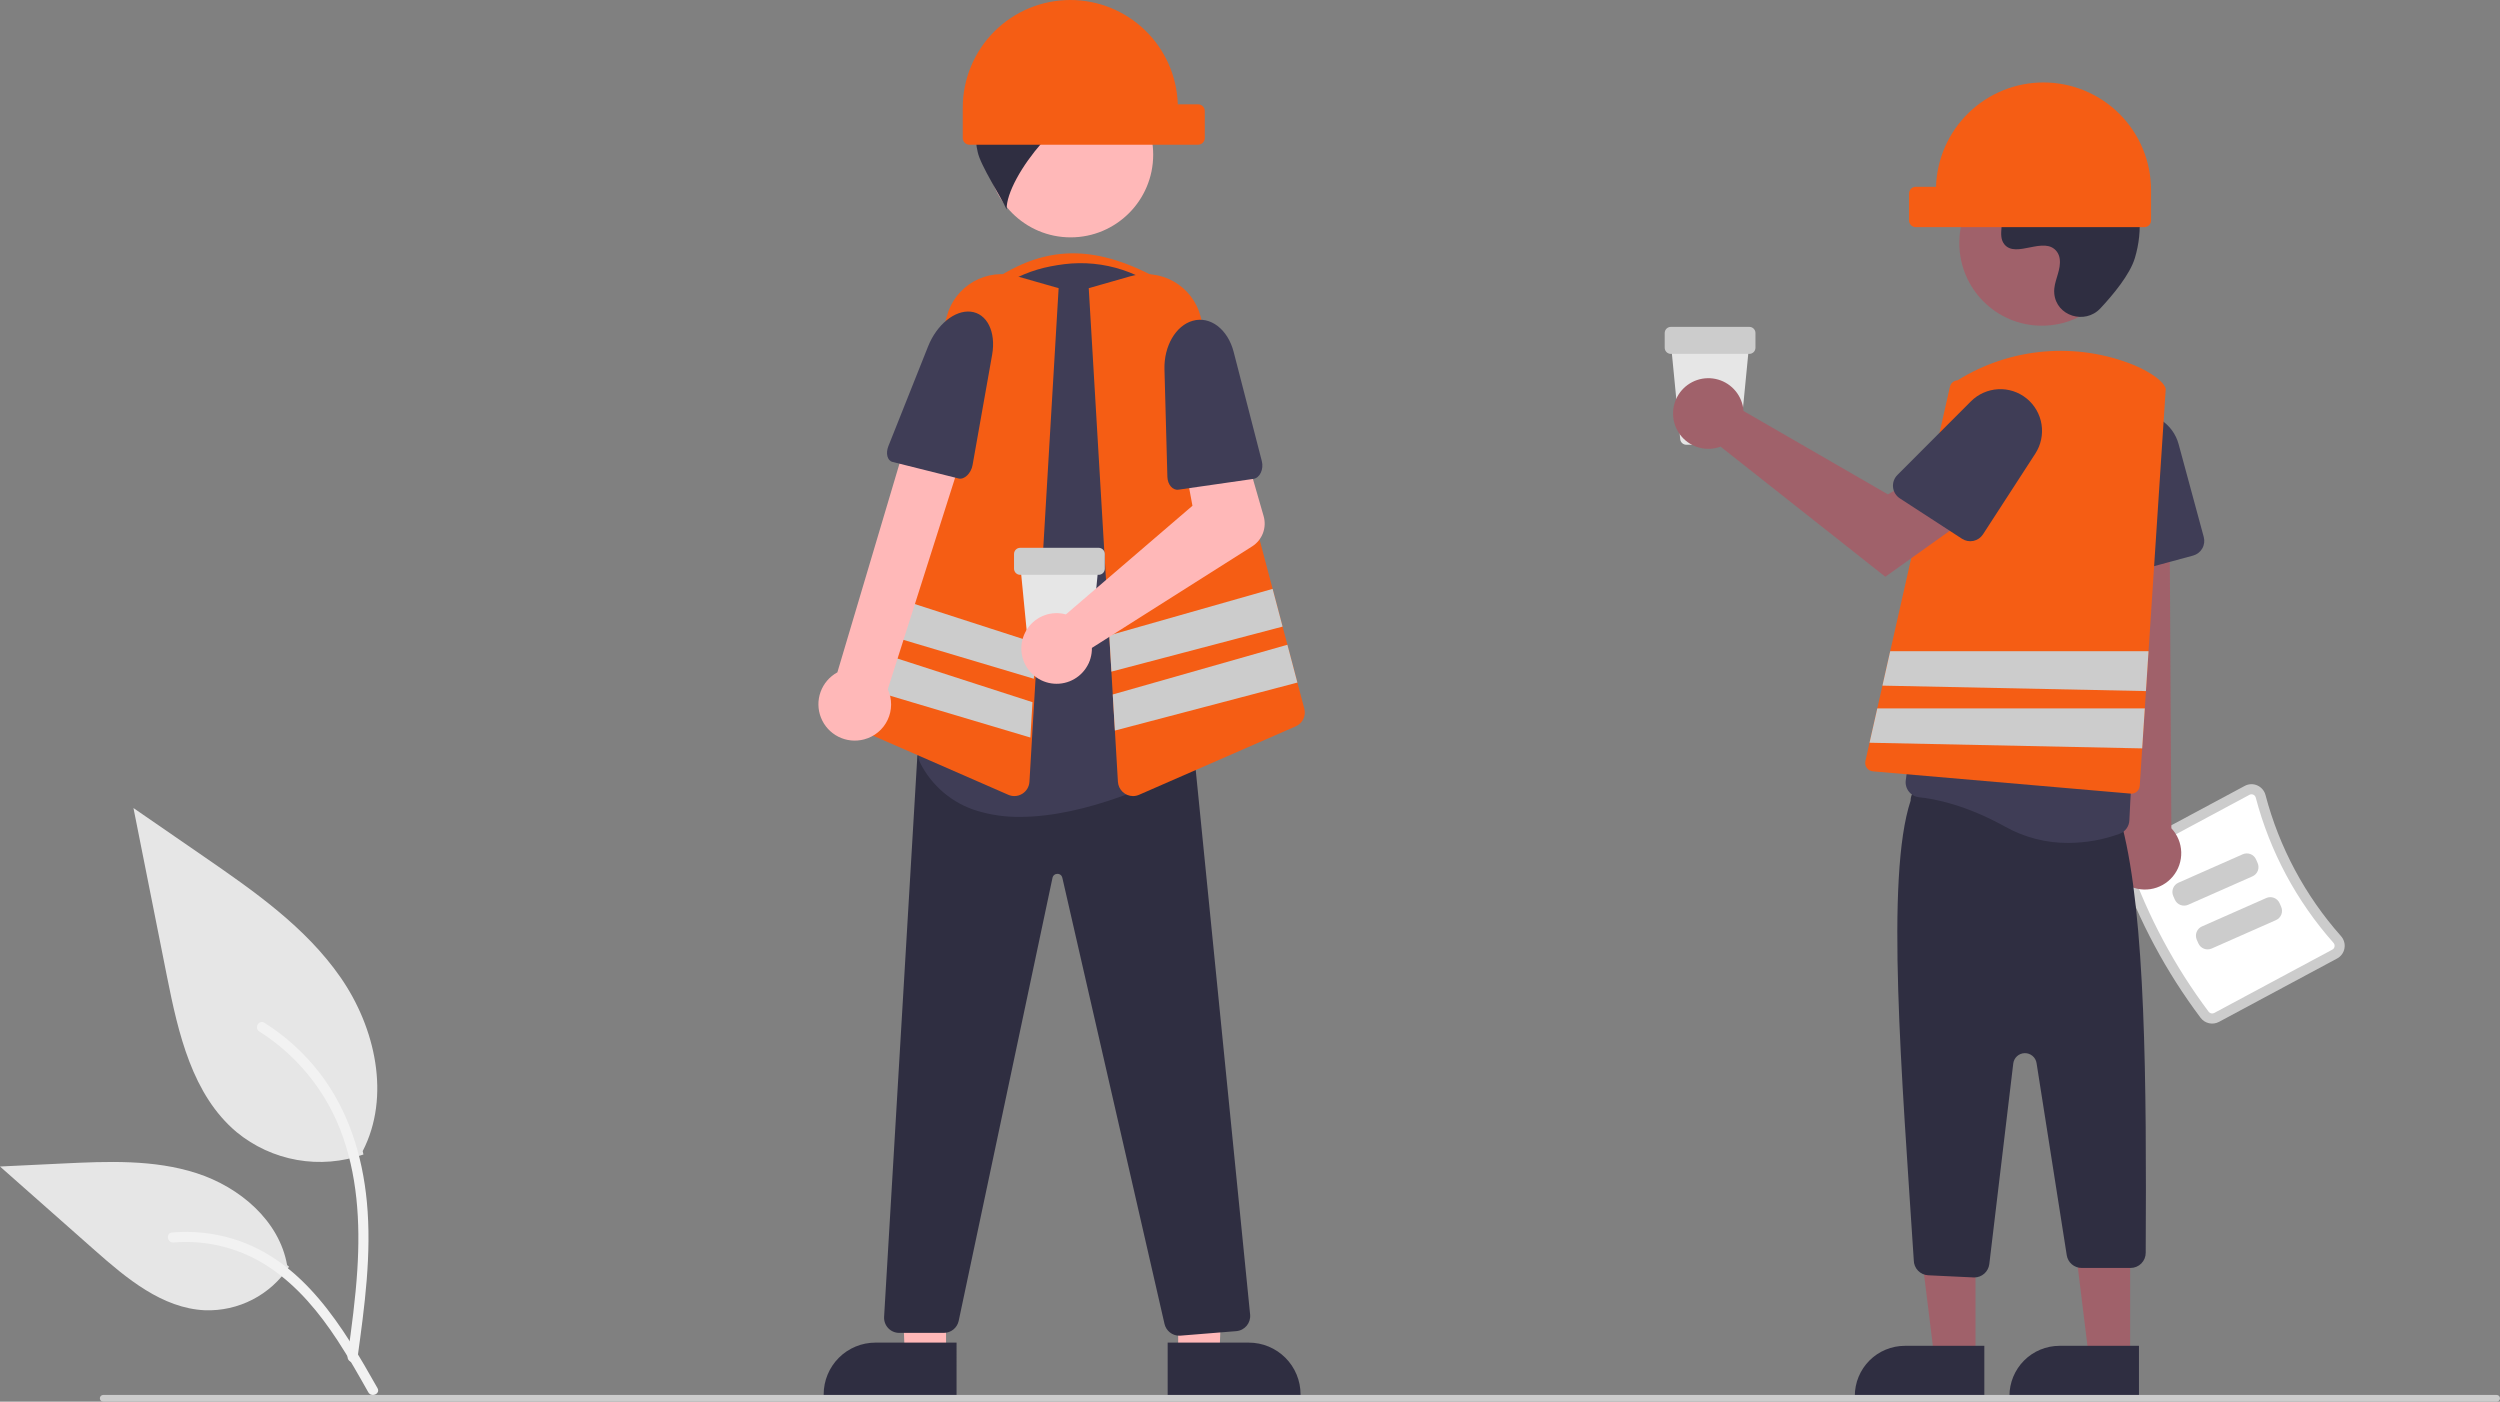
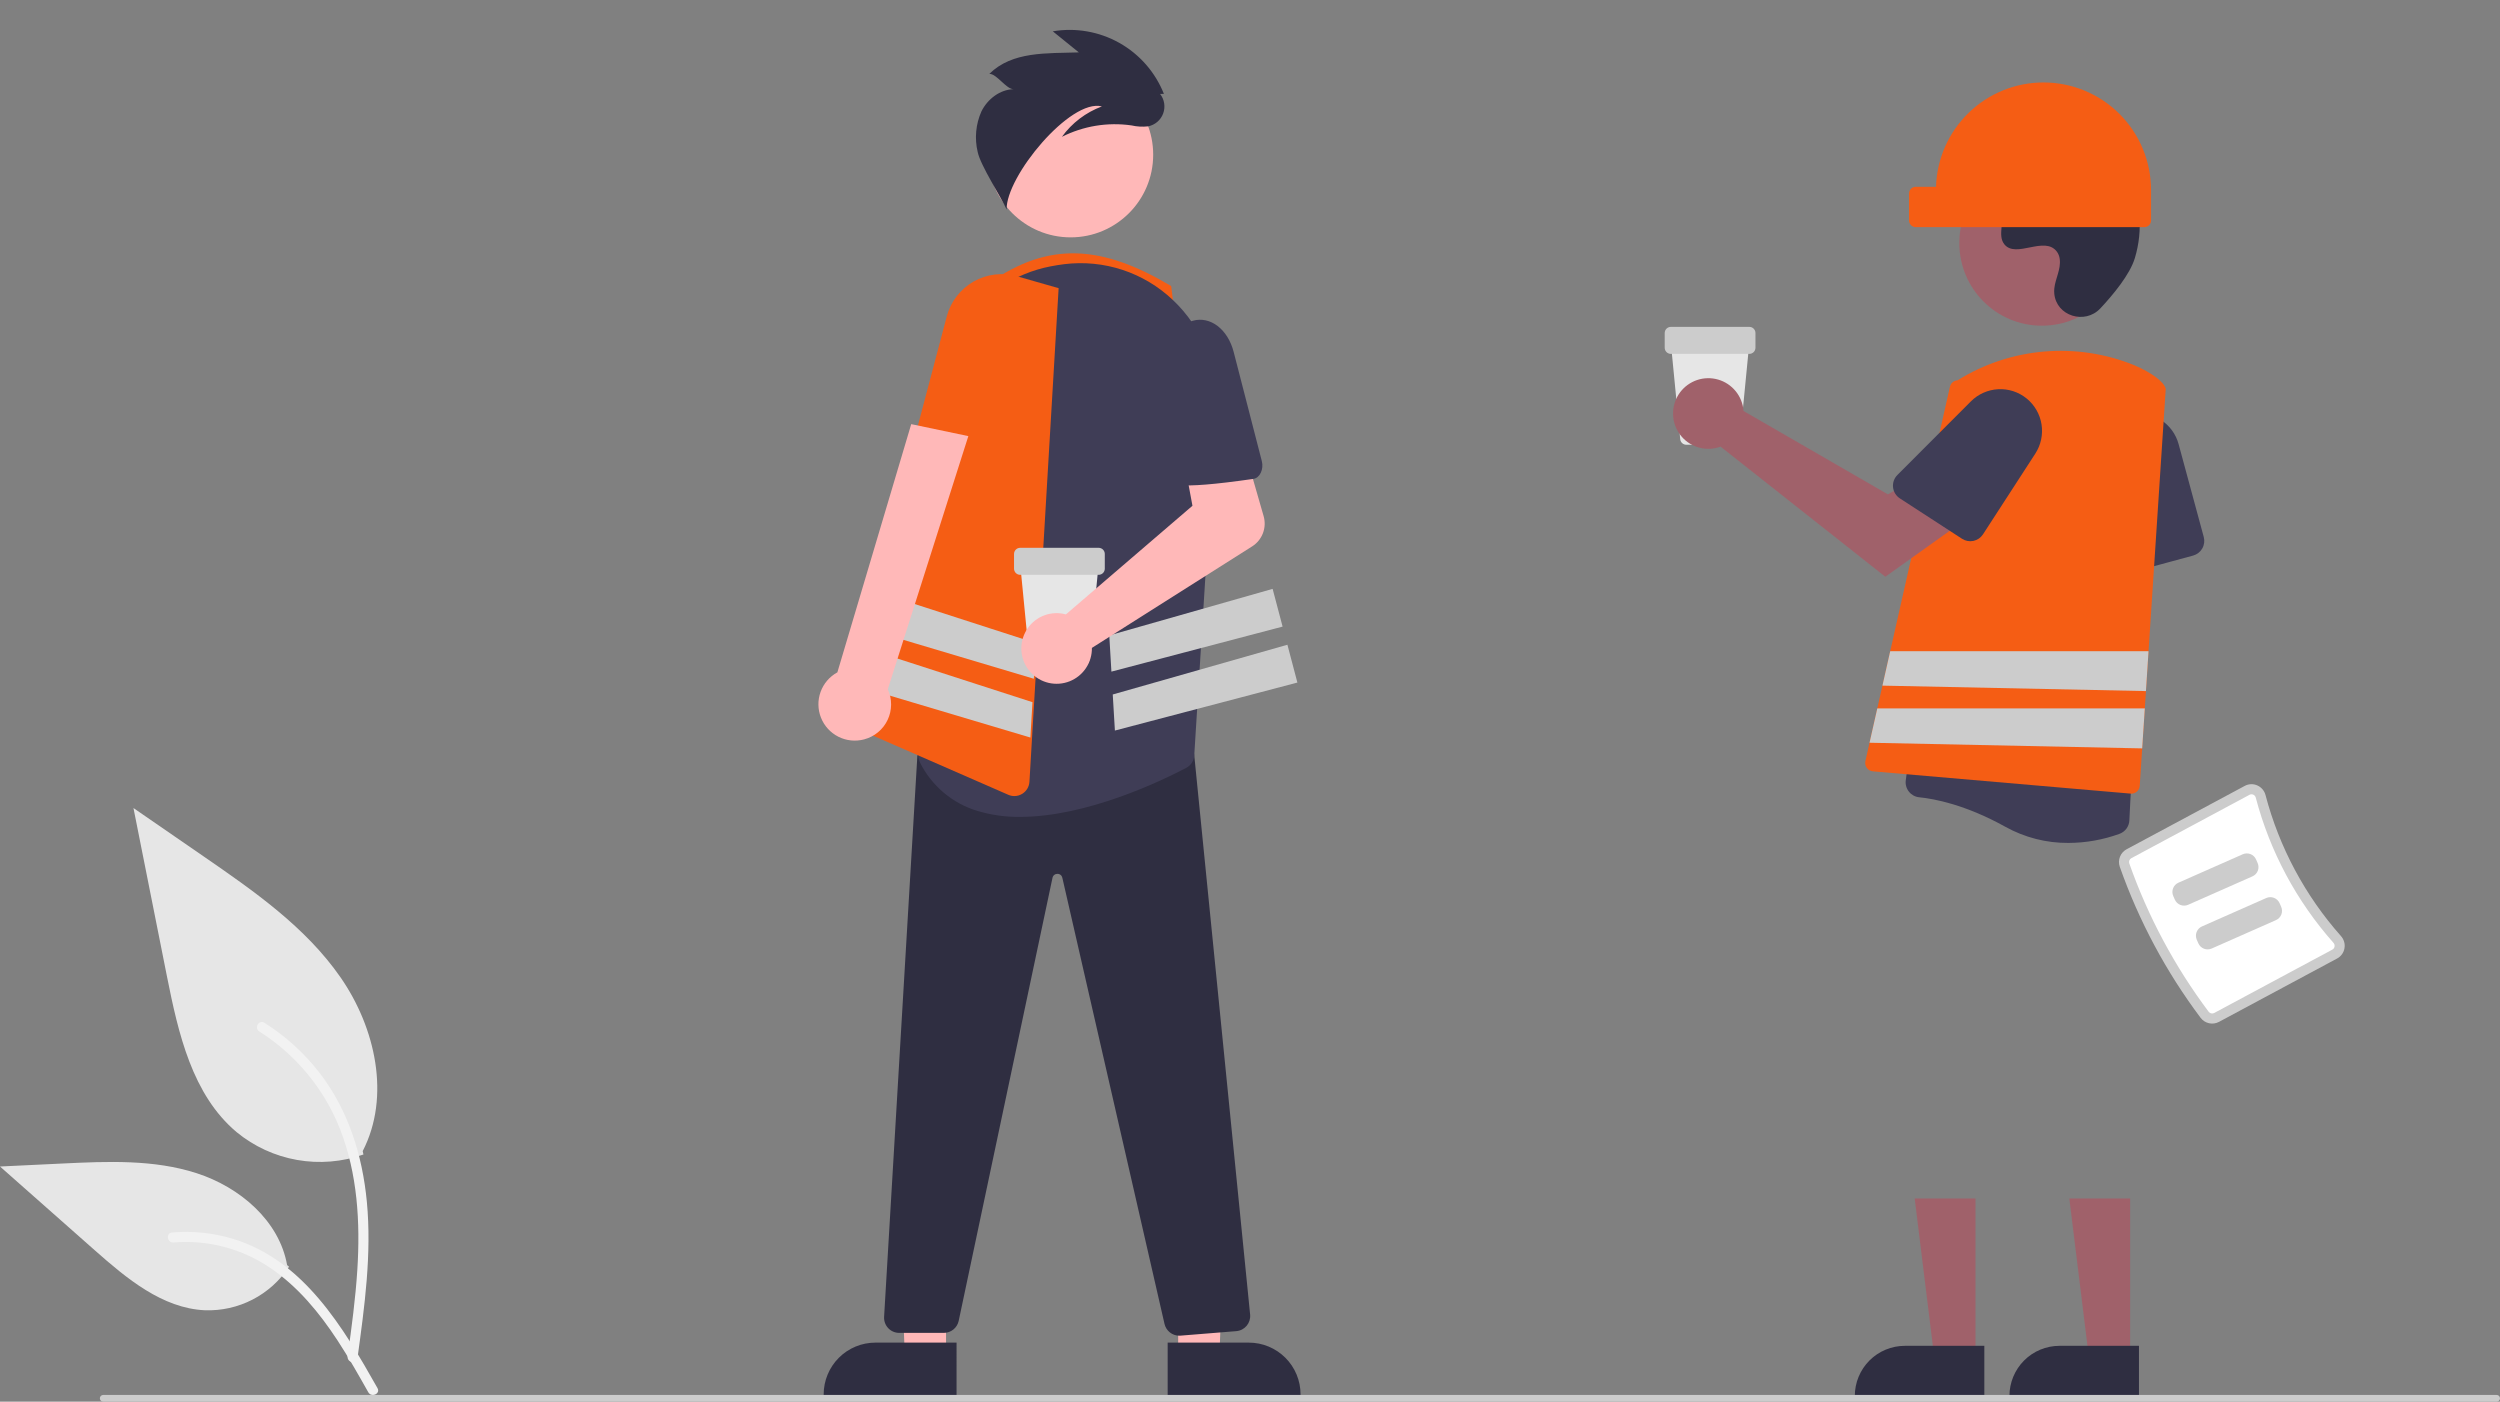
<svg xmlns="http://www.w3.org/2000/svg" width="478" height="268" viewBox="0 0 478 268" fill="none">
  <rect x="0" y="0" width="478" height="268" fill="#808080" stroke="none" />
  <g clip-path="url(#clip0_19_1440)">
    <path d="M331.511 85.036H322.425C322.134 85.037 321.852 84.929 321.636 84.733C321.42 84.537 321.286 84.267 321.258 83.977L319.44 65.315H334.496L332.678 83.976C332.65 84.267 332.515 84.537 332.299 84.733C332.084 84.929 331.802 85.037 331.511 85.036Z" fill="#E6E6E6" />
    <path d="M334.472 67.663H319.464C319.153 67.662 318.855 67.539 318.635 67.319C318.415 67.099 318.291 66.8 318.291 66.489V63.672C318.291 63.36 318.415 63.062 318.635 62.842C318.855 62.622 319.153 62.498 319.464 62.498H334.472C334.783 62.498 335.081 62.622 335.301 62.842C335.521 63.062 335.644 63.361 335.645 63.672V66.489C335.644 66.8 335.521 67.099 335.301 67.319C335.081 67.539 334.783 67.662 334.472 67.663Z" fill="#CCCCCC" />
    <path d="M225.213 64.989H189.22V54.05C200.593 46.126 210.67 46.815 223.927 54.694L225.213 64.989Z" fill="#F55D14" />
    <path d="M180.885 259.286L173.005 259.285L171.827 228.857L180.886 228.858L180.885 259.286Z" fill="#FFB8B8" />
    <path d="M182.894 266.932L157.487 266.931V266.61C157.487 265.309 157.743 264.022 158.24 262.821C158.737 261.62 159.465 260.528 160.384 259.609C161.302 258.69 162.392 257.96 163.592 257.463C164.792 256.965 166.078 256.709 167.376 256.709L182.895 256.71L182.894 266.932Z" fill="#2F2E41" />
    <path d="M225.268 259.286L233.147 259.285L234.326 228.857L225.266 228.858L225.268 259.286Z" fill="#FFB8B8" />
    <path d="M223.258 256.71L238.776 256.709C240.075 256.709 241.361 256.965 242.561 257.463C243.761 257.96 244.851 258.69 245.769 259.609C246.688 260.528 247.416 261.62 247.913 262.821C248.41 264.022 248.666 265.309 248.666 266.61V266.931L223.258 266.932L223.258 256.71Z" fill="#2F2E41" />
    <path d="M225.475 255.386C224.817 255.384 224.18 255.158 223.667 254.747C223.154 254.335 222.796 253.761 222.651 253.119L203.12 167.836C203.077 167.619 202.96 167.425 202.787 167.286C202.615 167.148 202.4 167.075 202.179 167.081H202.174C201.953 167.077 201.737 167.151 201.565 167.291C201.394 167.431 201.277 167.627 201.236 167.845L183.301 252.554C183.161 253.202 182.804 253.782 182.29 254.2C181.775 254.617 181.134 254.846 180.471 254.848H171.928C171.534 254.848 171.143 254.768 170.782 254.611C170.42 254.455 170.093 254.226 169.823 253.939C169.553 253.652 169.344 253.312 169.209 252.941C169.075 252.571 169.017 252.176 169.04 251.782L175.404 144.418L177.965 143.659L178.013 143.66L228.311 144.1L239.024 251.347C239.062 251.729 239.023 252.115 238.909 252.482C238.796 252.85 238.611 253.191 238.365 253.485C238.118 253.78 237.816 254.023 237.475 254.2C237.134 254.376 236.761 254.483 236.378 254.514L225.707 255.376C225.629 255.383 225.552 255.386 225.475 255.386Z" fill="#2F2E41" />
    <path d="M204.703 45.384C213.422 45.384 220.49 38.309 220.49 29.58C220.49 20.852 213.422 13.776 204.703 13.776C195.985 13.776 188.917 20.852 188.917 29.58C188.917 38.309 195.985 45.384 204.703 45.384Z" fill="#FFB8B8" />
    <path d="M195.033 156.189C192.263 156.223 189.505 155.835 186.853 155.036C184.493 154.324 182.305 153.136 180.422 151.545C178.538 149.955 177 147.995 175.902 145.787C175.554 145.122 175.476 144.349 175.686 143.628C177.427 137.679 185.841 106.758 180.473 82.176C179.715 78.761 179.652 75.229 180.287 71.789C180.923 68.349 182.244 65.073 184.172 62.156C186.054 59.261 188.5 56.775 191.363 54.848C194.226 52.92 197.448 51.589 200.836 50.935L200.836 50.934C201.726 50.76 202.621 50.617 203.496 50.509C207.241 50.048 211.042 50.421 214.626 51.601C218.21 52.782 221.49 54.741 224.229 57.338C227.05 59.987 229.252 63.227 230.676 66.827C232.1 70.426 232.711 74.297 232.466 78.161L228.341 144.439C228.312 144.936 228.155 145.417 227.885 145.835C227.615 146.253 227.241 146.593 226.799 146.822C222.048 149.315 207.775 156.189 195.033 156.189Z" fill="#3F3D56" />
    <path d="M222.537 17.947C220.897 13.821 217.893 10.383 214.027 8.207C210.161 6.031 205.666 5.248 201.293 5.989L206.27 10.016C200.086 10.224 193.577 9.781 189.161 14.121C190.567 14.082 192.409 17.092 193.815 17.053C191.187 17.105 188.804 18.953 187.643 21.314C186.568 23.74 186.316 26.452 186.927 29.034C187.446 31.614 191.406 37.657 192.471 40.063C192.288 33.776 204.651 18.781 210.688 20.346C207.62 21.485 204.959 23.508 203.039 26.16C207.146 24.085 211.791 23.324 216.344 23.98C217.383 24.219 218.456 24.279 219.516 24.158C220.165 24.029 220.771 23.736 221.275 23.307C221.779 22.877 222.165 22.325 222.395 21.703C222.625 21.082 222.693 20.412 222.59 19.757C222.488 19.102 222.22 18.484 221.812 17.963L222.537 17.947Z" fill="#2F2E41" />
    <path d="M193.945 152.209C193.547 152.208 193.152 152.125 192.787 151.964L162.836 138.876C162.2 138.603 161.683 138.109 161.382 137.485C161.08 136.862 161.014 136.15 161.195 135.481L181.023 60.493C181.391 59.097 182.034 57.79 182.914 56.646C183.794 55.503 184.892 54.547 186.146 53.833C187.399 53.12 188.782 52.664 190.213 52.492C191.645 52.321 193.096 52.437 194.482 52.834L202.41 55.099L196.829 149.482C196.8 149.947 196.66 150.399 196.42 150.799C196.18 151.199 195.847 151.535 195.45 151.779C194.998 152.059 194.477 152.208 193.945 152.209Z" fill="#F55D14" />
-     <path d="M249.379 135.48L248.061 130.506L246.153 123.273L245.233 119.805L243.325 112.592L229.551 60.491C229.184 59.096 228.541 57.787 227.662 56.643C226.783 55.499 225.684 54.542 224.43 53.829C223.177 53.116 221.793 52.66 220.362 52.489C218.93 52.319 217.478 52.436 216.092 52.834L208.167 55.099L212.094 121.485L212.5 128.415L212.757 132.784V132.79L213.168 139.682L213.746 149.482C213.794 150.217 214.118 150.908 214.653 151.414C215.188 151.92 215.896 152.205 216.632 152.21C217.03 152.207 217.424 152.124 217.789 151.965L247.74 138.877C248.377 138.604 248.893 138.11 249.195 137.486C249.496 136.861 249.561 136.149 249.379 135.48Z" fill="#F55D14" />
    <path d="M245.233 119.805L212.5 128.415L212.094 121.485L243.325 112.592L245.233 119.805Z" fill="#CCCCCC" />
    <path d="M248.061 130.506L213.168 139.682L212.757 132.79V132.784L246.153 123.274L248.061 130.506Z" fill="#CCCCCC" />
    <path d="M198.077 122.978L197.671 129.779L165.568 120.204L167.45 113.088L198.077 122.978Z" fill="#CCCCCC" />
    <path d="M197.408 134.257L164.648 123.673L162.765 130.809L197.009 141.02L197.408 134.257Z" fill="#CCCCCC" />
    <path d="M165.219 141.37C166.196 141.115 167.105 140.648 167.882 140.003C168.659 139.359 169.286 138.551 169.717 137.637C170.149 136.724 170.375 135.727 170.38 134.716C170.385 133.706 170.169 132.706 169.746 131.789L185.147 83.384L174.227 81.094L160.107 128.551C158.614 129.364 157.47 130.697 156.893 132.297C156.316 133.897 156.345 135.654 156.976 137.234C157.606 138.814 158.793 140.108 160.313 140.87C161.832 141.633 163.578 141.81 165.219 141.37Z" fill="#FFB8B8" />
-     <path d="M185.575 59.588C188.711 59.908 190.475 63.438 189.695 67.833L185.954 88.925C185.673 90.506 184.373 91.758 183.293 91.487L170.638 88.32C169.664 88.076 169.305 86.691 169.857 85.305L177.454 66.225C179.104 62.081 182.535 59.277 185.575 59.588Z" fill="#3F3D56" />
-     <path d="M204.645 3.62983e-10C209.988 0.001 215.121 2.083 218.957 5.806C222.792 9.529 225.03 14.601 225.196 19.947H229.069C229.41 19.947 229.737 20.083 229.978 20.324C230.219 20.566 230.354 20.893 230.354 21.234V26.382C230.354 26.723 230.219 27.05 229.978 27.292C229.737 27.533 229.41 27.669 229.069 27.669H185.363C185.022 27.669 184.695 27.533 184.454 27.292C184.213 27.05 184.078 26.723 184.078 26.382V20.591C184.078 17.887 184.61 15.209 185.643 12.711C186.677 10.213 188.192 7.943 190.102 6.031C192.012 4.119 194.279 2.602 196.774 1.567C199.27 0.533 201.944 -1.60548e-05 204.645 3.62983e-10Z" fill="#F55D14" />
    <path d="M207.103 127.279H198.018C197.726 127.28 197.445 127.172 197.229 126.976C197.013 126.78 196.878 126.51 196.85 126.219L195.032 107.558H210.089L208.27 126.219C208.243 126.51 208.108 126.779 207.892 126.976C207.676 127.172 207.394 127.28 207.103 127.279Z" fill="#E6E6E6" />
    <path d="M210.064 109.906H195.056C194.745 109.905 194.447 109.782 194.227 109.562C194.007 109.341 193.884 109.043 193.883 108.732V105.915C193.884 105.603 194.007 105.305 194.227 105.085C194.447 104.865 194.745 104.741 195.056 104.741H210.064C210.375 104.741 210.673 104.865 210.893 105.085C211.113 105.305 211.237 105.603 211.237 105.915V108.732C211.237 109.043 211.113 109.341 210.893 109.562C210.673 109.782 210.375 109.905 210.064 109.906Z" fill="#CCCCCC" />
    <path d="M202.755 117.271C203.108 117.312 203.458 117.381 203.8 117.476L227.997 96.703L226.582 89.081L237.793 85.441L241.607 98.69C241.915 99.761 241.868 100.902 241.473 101.944C241.078 102.985 240.356 103.87 239.416 104.466L208.772 123.879C208.794 125.25 208.398 126.596 207.637 127.737C206.876 128.877 205.787 129.759 204.513 130.265C203.239 130.77 201.842 130.876 200.507 130.567C199.172 130.258 197.963 129.55 197.04 128.536C196.117 127.523 195.524 126.252 195.34 124.893C195.156 123.533 195.39 122.15 196.011 120.927C196.631 119.704 197.609 118.7 198.813 118.046C200.018 117.393 201.393 117.123 202.755 117.271Z" fill="#FFB8B8" />
-     <path d="M228.06 61.33C231.409 60.391 234.756 62.944 235.878 67.292L241.26 88.16C241.663 89.724 240.88 91.386 239.656 91.563L225.319 93.627C224.215 93.786 223.243 92.653 223.203 91.162L222.646 70.627C222.525 66.167 224.812 62.24 228.06 61.33Z" fill="#3F3D56" />
+     <path d="M228.06 61.33C231.409 60.391 234.756 62.944 235.878 67.292L241.26 88.16C241.663 89.724 240.88 91.386 239.656 91.563C224.215 93.786 223.243 92.653 223.203 91.162L222.646 70.627C222.525 66.167 224.812 62.24 228.06 61.33Z" fill="#3F3D56" />
    <path d="M420.771 194.627C414.17 185.836 408.951 176.086 405.297 165.715C405.085 165.094 405.1 164.419 405.339 163.809C405.579 163.198 406.026 162.693 406.603 162.382L429.192 150.265C429.557 150.067 429.963 149.956 430.378 149.939C430.793 149.922 431.206 150 431.586 150.168C431.974 150.336 432.317 150.591 432.591 150.912C432.866 151.234 433.063 151.614 433.168 152.023C435.797 162.017 440.739 171.251 447.595 178.978C447.877 179.293 448.084 179.667 448.199 180.074C448.315 180.481 448.336 180.908 448.262 181.325C448.19 181.734 448.026 182.122 447.783 182.458C447.539 182.795 447.221 183.071 446.855 183.267L424.266 195.384C423.688 195.692 423.02 195.786 422.38 195.647C421.74 195.508 421.17 195.147 420.771 194.627Z" fill="#CCCCCC" />
    <path d="M422.312 193.467C422.434 193.619 422.605 193.724 422.795 193.763C422.985 193.802 423.183 193.774 423.355 193.683L445.944 181.565C446.054 181.508 446.149 181.426 446.222 181.326C446.294 181.226 446.343 181.11 446.364 180.988C446.387 180.859 446.38 180.726 446.344 180.6C446.308 180.474 446.243 180.359 446.155 180.262C439.097 172.307 434.01 162.801 431.303 152.513C431.272 152.386 431.212 152.268 431.127 152.168C431.043 152.068 430.936 151.989 430.816 151.937C430.703 151.886 430.579 151.863 430.456 151.868C430.332 151.873 430.211 151.907 430.102 151.967L407.514 164.084C407.343 164.176 407.209 164.326 407.136 164.507C407.064 164.687 407.056 164.887 407.115 165.073C410.705 175.258 415.83 184.834 422.312 193.467Z" fill="white" />
    <path d="M430.675 167.558L418.372 172.995C417.904 173.201 417.374 173.213 416.897 173.028C416.42 172.843 416.036 172.476 415.829 172.008L415.525 171.318C415.319 170.85 415.307 170.319 415.492 169.841C415.677 169.364 416.043 168.98 416.51 168.773L428.813 163.336C429.281 163.129 429.812 163.118 430.288 163.302C430.765 163.487 431.149 163.854 431.356 164.322L431.66 165.012C431.866 165.481 431.878 166.012 431.693 166.489C431.509 166.966 431.142 167.35 430.675 167.558Z" fill="#CCCCCC" />
    <path d="M435.174 175.922L422.871 181.359C422.403 181.566 421.873 181.577 421.396 181.393C420.919 181.208 420.535 180.841 420.328 180.373L420.024 179.683C419.818 179.214 419.806 178.683 419.991 178.206C420.176 177.729 420.542 177.344 421.009 177.137L433.312 171.7C433.78 171.494 434.311 171.482 434.787 171.667C435.264 171.852 435.648 172.219 435.855 172.687L436.159 173.377C436.365 173.845 436.377 174.376 436.192 174.854C436.008 175.331 435.641 175.715 435.174 175.922Z" fill="#CCCCCC" />
-     <path d="M406.32 168.952C405.471 168.406 404.752 167.679 404.214 166.824C403.675 165.969 403.331 165.007 403.205 164.004C403.078 163.001 403.173 161.983 403.482 161.021C403.791 160.059 404.308 159.177 404.994 158.436L399.806 84.723L414.751 86.174L415.162 158.362C416.328 159.599 417.001 161.222 417.052 162.922C417.103 164.623 416.529 166.283 415.439 167.589C414.35 168.894 412.819 169.754 411.138 170.005C409.458 170.257 407.743 169.882 406.32 168.952Z" fill="#A0616A" />
    <path d="M403.189 109.492C402.839 109.24 402.55 108.912 402.343 108.534C402.136 108.155 402.017 107.735 401.994 107.304L400.899 87.436C400.791 85.468 401.414 83.529 402.649 81.993C403.884 80.458 405.643 79.435 407.587 79.121C409.531 78.807 411.522 79.225 413.177 80.294C414.831 81.362 416.032 83.007 416.547 84.909L421.358 102.672C421.558 103.413 421.456 104.203 421.074 104.869C420.693 105.535 420.063 106.023 419.323 106.224L405.639 109.939C405.223 110.052 404.787 110.071 404.363 109.994C403.939 109.917 403.538 109.745 403.189 109.492Z" fill="#3F3D56" />
    <path d="M377.717 259.576H369.837L366.088 229.148H377.718L377.717 259.576Z" fill="#A0616A" />
    <path d="M364.208 257.322H379.405V266.901H354.64C354.64 265.643 354.888 264.397 355.368 263.235C355.849 262.073 356.554 261.017 357.443 260.127C358.331 259.238 359.386 258.532 360.547 258.051C361.708 257.57 362.952 257.322 364.208 257.322Z" fill="#2F2E41" />
    <path d="M407.282 259.576H399.402L395.654 229.148H407.283L407.282 259.576Z" fill="#A0616A" />
    <path d="M393.774 257.322H408.97V266.901H384.206C384.206 265.643 384.453 264.397 384.934 263.235C385.415 262.073 386.12 261.017 387.008 260.127C387.897 259.238 388.951 258.532 390.112 258.051C391.273 257.57 392.517 257.322 393.774 257.322Z" fill="#2F2E41" />
-     <path d="M377.344 244.247L368.67 243.833C367.931 243.798 367.233 243.481 366.721 242.946C366.209 242.412 365.92 241.702 365.915 240.961C363.628 205.623 360.461 167.731 365.31 153.093C365.307 152.676 365.394 152.263 365.565 151.883C365.737 151.502 365.988 151.164 366.302 150.89C366.616 150.616 366.985 150.413 367.385 150.295C367.785 150.177 368.205 150.147 368.618 150.207L403.321 155.25C404.006 155.346 404.635 155.687 405.09 156.209C405.545 156.732 405.796 157.401 405.798 158.094C410.228 175.427 410.428 206.856 410.261 239.513C410.264 239.895 410.191 240.274 410.047 240.628C409.903 240.982 409.69 241.304 409.422 241.575C409.153 241.846 408.833 242.061 408.481 242.208C408.128 242.355 407.75 242.431 407.369 242.431H398.017C397.327 242.434 396.659 242.188 396.135 241.739C395.61 241.291 395.264 240.668 395.16 239.985L389.39 203.265C389.306 202.728 389.03 202.239 388.614 201.889C388.198 201.54 387.669 201.353 387.126 201.363C386.583 201.373 386.062 201.579 385.659 201.944C385.256 202.309 384.999 202.807 384.934 203.347L380.354 241.699C380.268 242.401 379.928 243.048 379.399 243.518C378.871 243.988 378.189 244.248 377.482 244.251C377.436 244.251 377.39 244.249 377.344 244.247Z" fill="#2F2E41" />
    <path d="M383.451 158.098C375.803 153.844 369.827 152.726 366.946 152.438C366.563 152.401 366.191 152.287 365.854 152.102C365.517 151.916 365.22 151.665 364.983 151.362C364.741 151.056 364.562 150.705 364.46 150.329C364.357 149.953 364.331 149.559 364.385 149.173L372.7 87.368C373.179 83.753 374.574 80.32 376.752 77.396C378.93 74.473 381.82 72.156 385.145 70.666C388.364 69.185 391.909 68.552 395.441 68.83C398.973 69.107 402.375 70.284 405.324 72.25C405.609 72.439 405.889 72.633 406.163 72.831C409.559 75.322 412.143 78.764 413.588 82.723C415.034 86.682 415.276 90.981 414.285 95.077C409.186 115.961 407.434 150.197 407.135 156.849C407.111 157.416 406.921 157.963 406.587 158.421C406.253 158.88 405.791 159.229 405.259 159.426C402.122 160.567 398.811 161.157 395.473 161.17C391.269 161.195 387.129 160.137 383.451 158.098Z" fill="#3F3D56" />
    <path d="M390.406 62.274C399.125 62.274 406.192 55.199 406.192 46.47C406.192 37.742 399.125 30.666 390.406 30.666C381.688 30.666 374.62 37.742 374.62 46.47C374.62 55.199 381.688 62.274 390.406 62.274Z" fill="#A0616A" />
    <path d="M401.577 58.974C398.632 62.114 393.163 60.428 392.779 56.138C392.749 55.805 392.751 55.47 392.786 55.137C392.984 53.236 394.081 51.511 393.818 49.504C393.758 49.005 393.573 48.529 393.278 48.122C390.931 44.976 385.422 49.529 383.208 46.681C381.849 44.934 383.446 42.185 382.404 40.233C381.028 37.657 376.954 38.928 374.399 37.517C371.557 35.947 371.727 31.581 373.598 28.925C375.88 25.686 379.881 23.958 383.832 23.709C387.784 23.46 391.708 24.529 395.396 25.968C399.588 27.604 403.744 29.863 406.323 33.553C409.46 38.04 409.762 44.072 408.193 49.319C407.239 52.51 403.982 56.409 401.577 58.974Z" fill="#2F2E41" />
    <path d="M414.079 74.339C413.802 73.039 411.431 71.263 408.037 69.815C402.582 67.603 396.683 66.713 390.819 67.216C384.955 67.719 379.293 69.602 374.294 72.711C373.945 72.729 373.612 72.862 373.346 73.089C373.08 73.316 372.896 73.624 372.822 73.965L361.407 124.509L359.922 131.092L358.939 135.448L357.454 142.011L356.664 145.518C356.613 145.742 356.611 145.974 356.657 146.199C356.704 146.425 356.798 146.637 356.933 146.823C357.068 147.009 357.241 147.164 357.441 147.277C357.64 147.39 357.862 147.46 358.091 147.48L407.381 151.74C407.426 151.74 407.478 151.746 407.523 151.746C407.929 151.744 408.32 151.587 408.616 151.308C408.912 151.028 409.091 150.647 409.117 150.241L409.586 143.092L410.087 135.448L410.306 132.134L410.801 124.509L414.085 74.422V74.377L414.079 74.339Z" fill="#F55D14" />
    <path d="M333.201 77.52C333.28 77.868 333.331 78.22 333.355 78.576L360.965 94.522L367.676 90.654L374.83 100.031L360.473 110.275L328.975 85.397C327.69 85.873 326.291 85.946 324.964 85.607C323.636 85.267 322.444 84.531 321.545 83.497C320.645 82.462 320.082 81.178 319.929 79.815C319.777 78.452 320.042 77.075 320.691 75.867C321.339 74.659 322.339 73.677 323.558 73.052C324.778 72.427 326.158 72.188 327.516 72.368C328.874 72.547 330.145 73.136 331.161 74.057C332.176 74.977 332.888 76.185 333.201 77.52Z" fill="#A0616A" />
    <path d="M361.951 93.166C361.905 92.737 361.956 92.303 362.1 91.896C362.243 91.489 362.477 91.12 362.782 90.815L376.834 76.743C378.227 75.35 380.085 74.521 382.052 74.418C384.018 74.314 385.953 74.943 387.483 76.183C389.014 77.424 390.032 79.188 390.34 81.135C390.649 83.082 390.226 85.074 389.154 86.728L379.147 102.166C378.729 102.809 378.073 103.26 377.323 103.42C376.573 103.58 375.79 103.435 375.146 103.018L363.253 95.291C362.891 95.057 362.586 94.744 362.361 94.377C362.135 94.009 361.995 93.595 361.951 93.166Z" fill="#3F3D56" />
    <path d="M410.8 124.509L410.305 132.134L359.922 131.092L361.407 124.509H410.8Z" fill="#CCCCCC" />
    <path d="M410.088 135.448L409.586 143.092L357.454 142.011L358.939 135.448H410.088Z" fill="#CCCCCC" />
    <path d="M390.715 15.765C385.373 15.765 380.24 17.848 376.404 21.571C372.568 25.294 370.33 30.366 370.164 35.712H366.292C365.951 35.712 365.624 35.847 365.383 36.089C365.142 36.33 365.006 36.657 365.006 36.999V42.146C365.006 42.488 365.142 42.815 365.383 43.056C365.624 43.298 365.951 43.433 366.292 43.433H409.997C410.338 43.433 410.665 43.298 410.906 43.056C411.147 42.815 411.283 42.488 411.283 42.146V36.355C411.283 33.651 410.751 30.974 409.717 28.476C408.684 25.977 407.169 23.707 405.259 21.796C403.349 19.883 401.082 18.367 398.586 17.332C396.091 16.297 393.416 15.765 390.715 15.765Z" fill="#F55D14" />
    <path d="M69.488 220.742C65.421 222.174 61.053 222.532 56.807 221.783C52.56 221.034 48.578 219.203 45.244 216.466C36.752 209.331 34.09 197.575 31.923 186.69L25.516 154.495L38.931 163.742C48.578 170.392 58.442 177.255 65.122 186.888C71.802 196.52 74.717 209.67 69.35 220.092" fill="#E6E6E6" />
    <path d="M68.342 259.722C69.699 249.82 71.096 239.792 70.143 229.785C69.297 220.897 66.589 212.217 61.075 205.099C58.148 201.328 54.587 198.097 50.551 195.552C49.499 194.887 48.53 196.557 49.578 197.219C56.561 201.637 61.962 208.161 65.003 215.851C68.361 224.402 68.9 233.724 68.321 242.807C67.971 248.301 67.23 253.758 66.482 259.208C66.423 259.455 66.46 259.715 66.585 259.935C66.71 260.155 66.914 260.32 67.156 260.396C67.402 260.462 67.665 260.429 67.887 260.303C68.109 260.176 68.272 259.968 68.342 259.722Z" fill="#F2F2F2" />
    <path d="M55.264 242.201C53.519 244.856 51.121 247.016 48.301 248.473C45.48 249.931 42.332 250.636 39.16 250.522C31.009 250.135 24.213 244.439 18.095 239.031L0 223.037L11.976 222.463C20.588 222.05 29.423 221.665 37.626 224.324C45.829 226.983 53.394 233.382 54.894 241.882" fill="#E6E6E6" />
    <path d="M72.179 265.414C65.644 253.837 58.063 240.971 44.519 236.859C40.753 235.719 36.804 235.311 32.885 235.656C31.65 235.763 31.958 237.669 33.191 237.563C39.761 237.017 46.317 238.753 51.757 242.48C56.992 246.047 61.068 251.007 64.518 256.266C66.631 259.488 68.524 262.846 70.417 266.2C71.022 267.271 72.791 266.498 72.179 265.414Z" fill="#F2F2F2" />
    <path d="M477.357 268H19.734C19.564 268 19.4 267.932 19.28 267.811C19.159 267.691 19.091 267.527 19.091 267.356C19.091 267.186 19.159 267.022 19.28 266.901C19.4 266.781 19.564 266.713 19.734 266.713H477.357C477.528 266.713 477.691 266.781 477.812 266.901C477.932 267.022 478 267.186 478 267.356C478 267.527 477.932 267.691 477.812 267.811C477.691 267.932 477.528 268 477.357 268Z" fill="#CCCCCC" />
  </g>
  <defs>
    <clipPath id="clip0_19_1440">
      <rect width="478" height="268" fill="white" />
    </clipPath>
  </defs>
</svg>